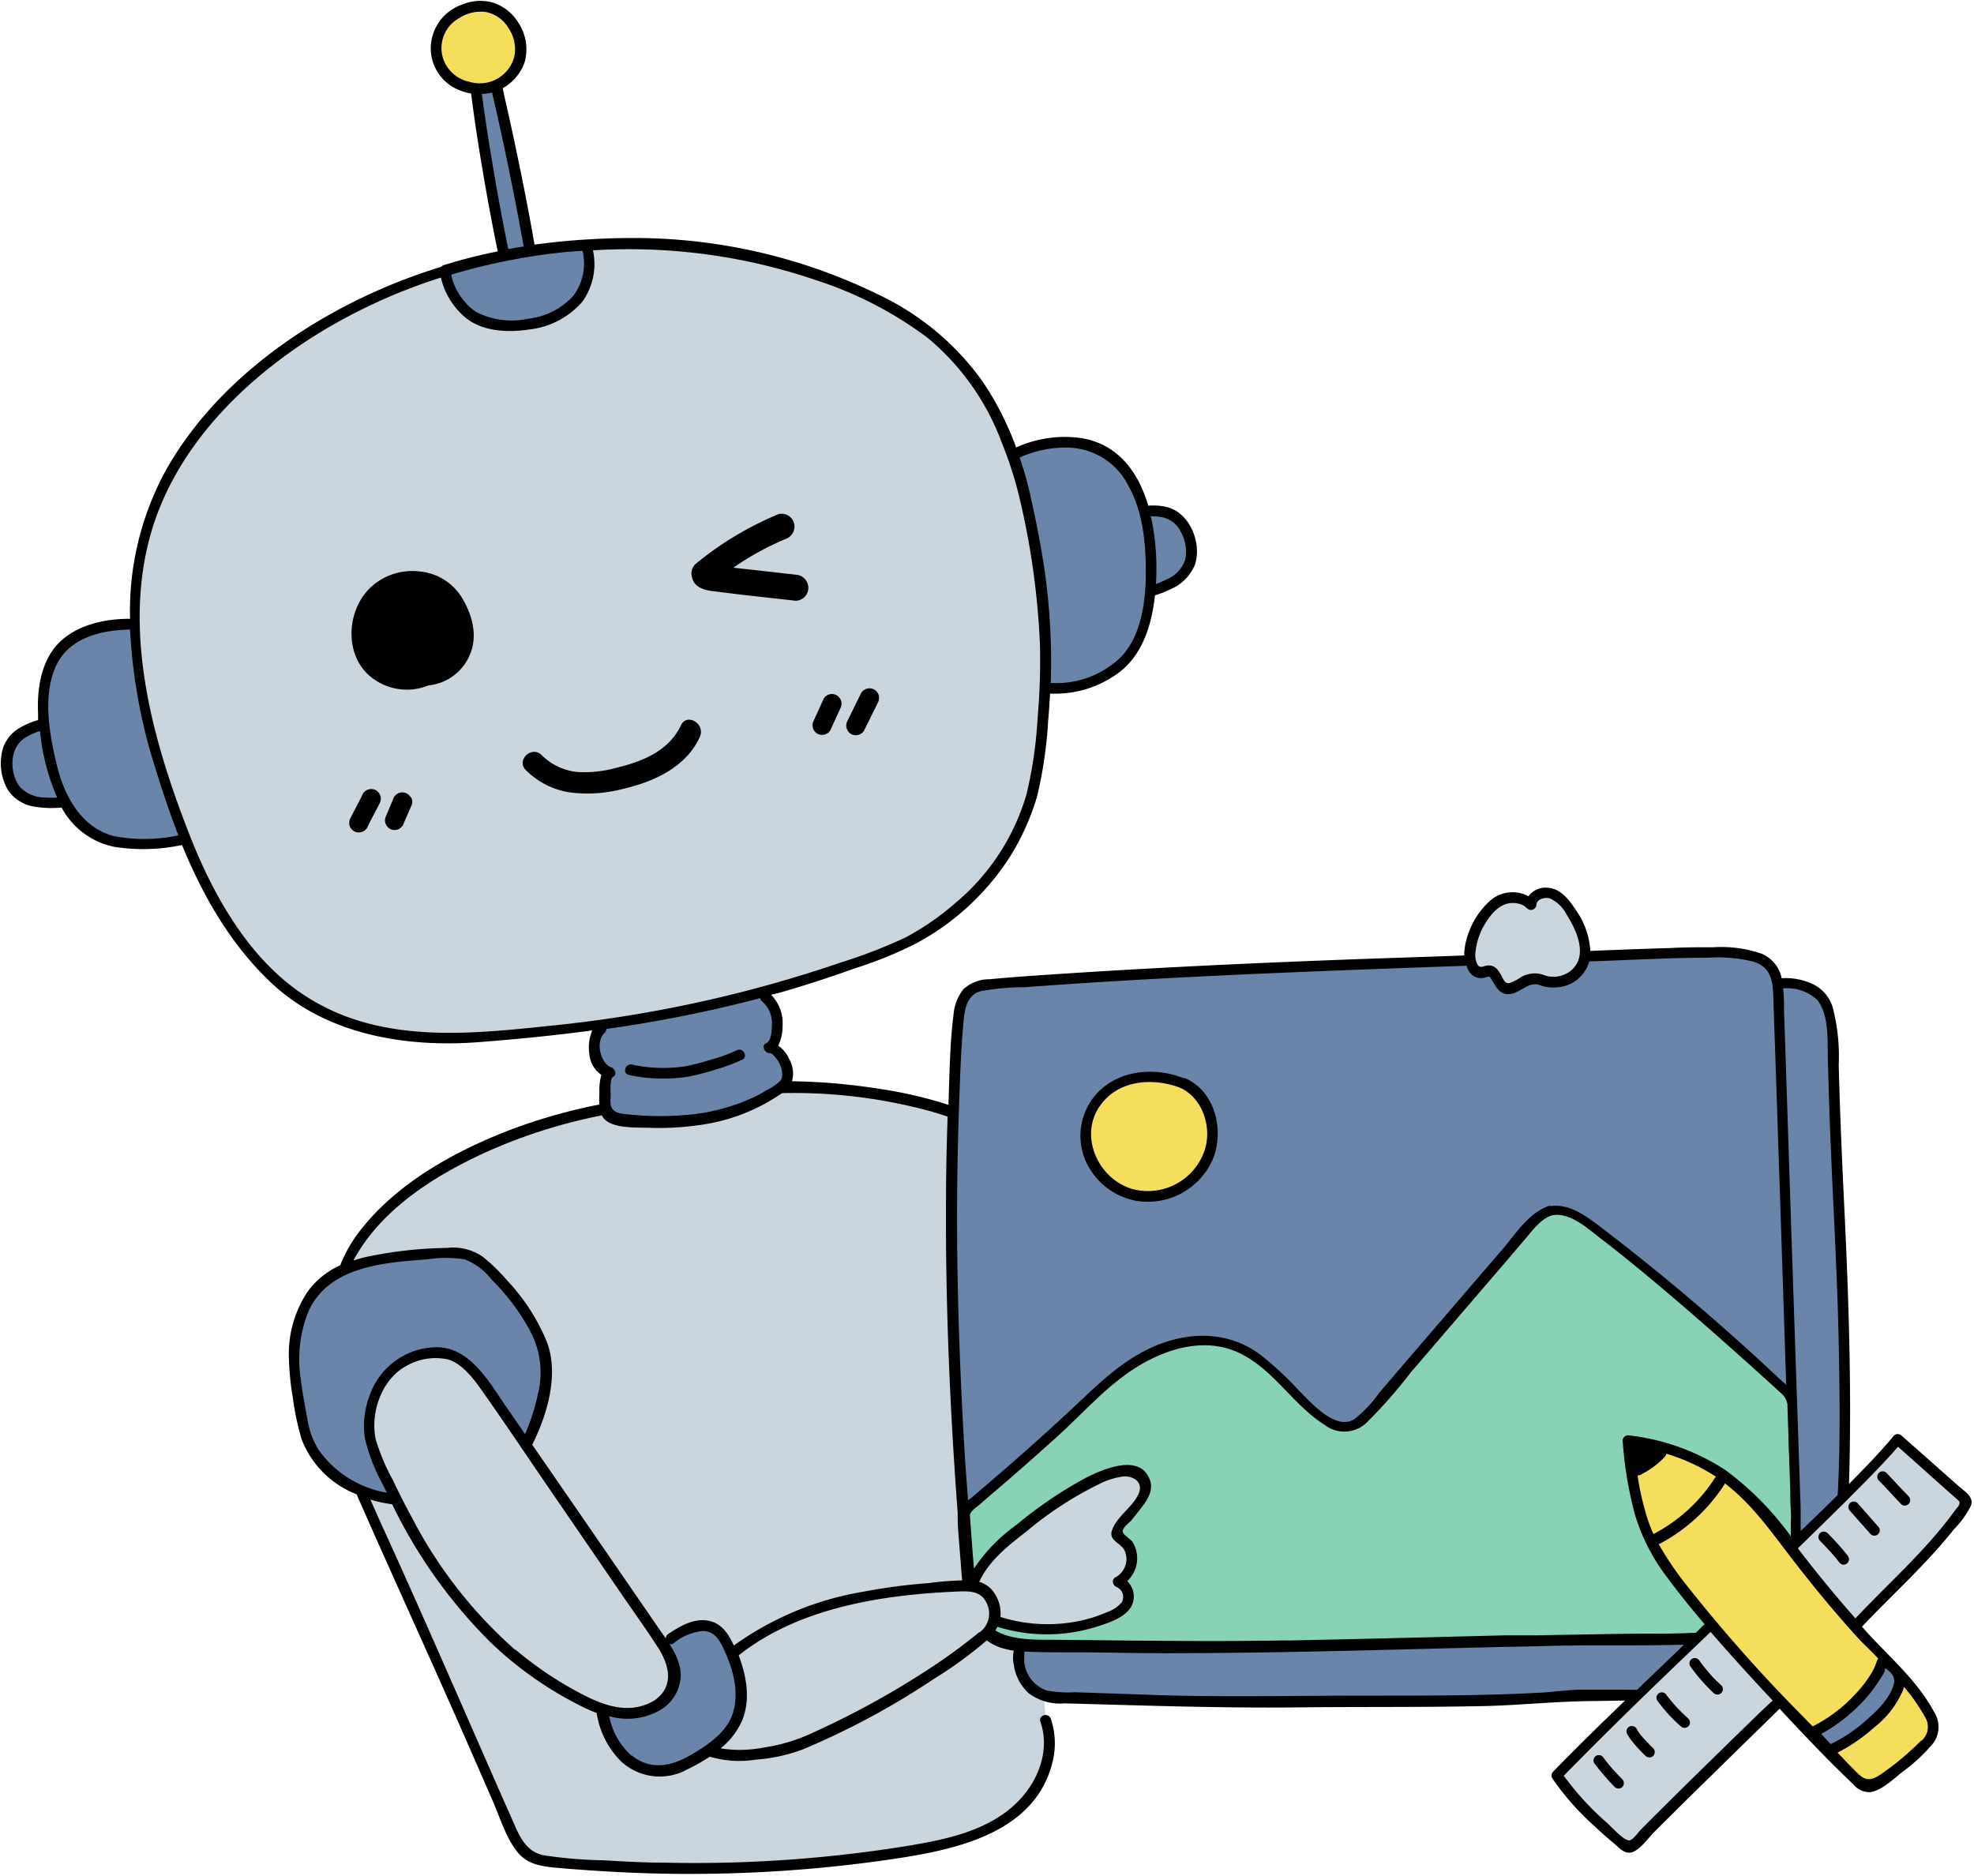
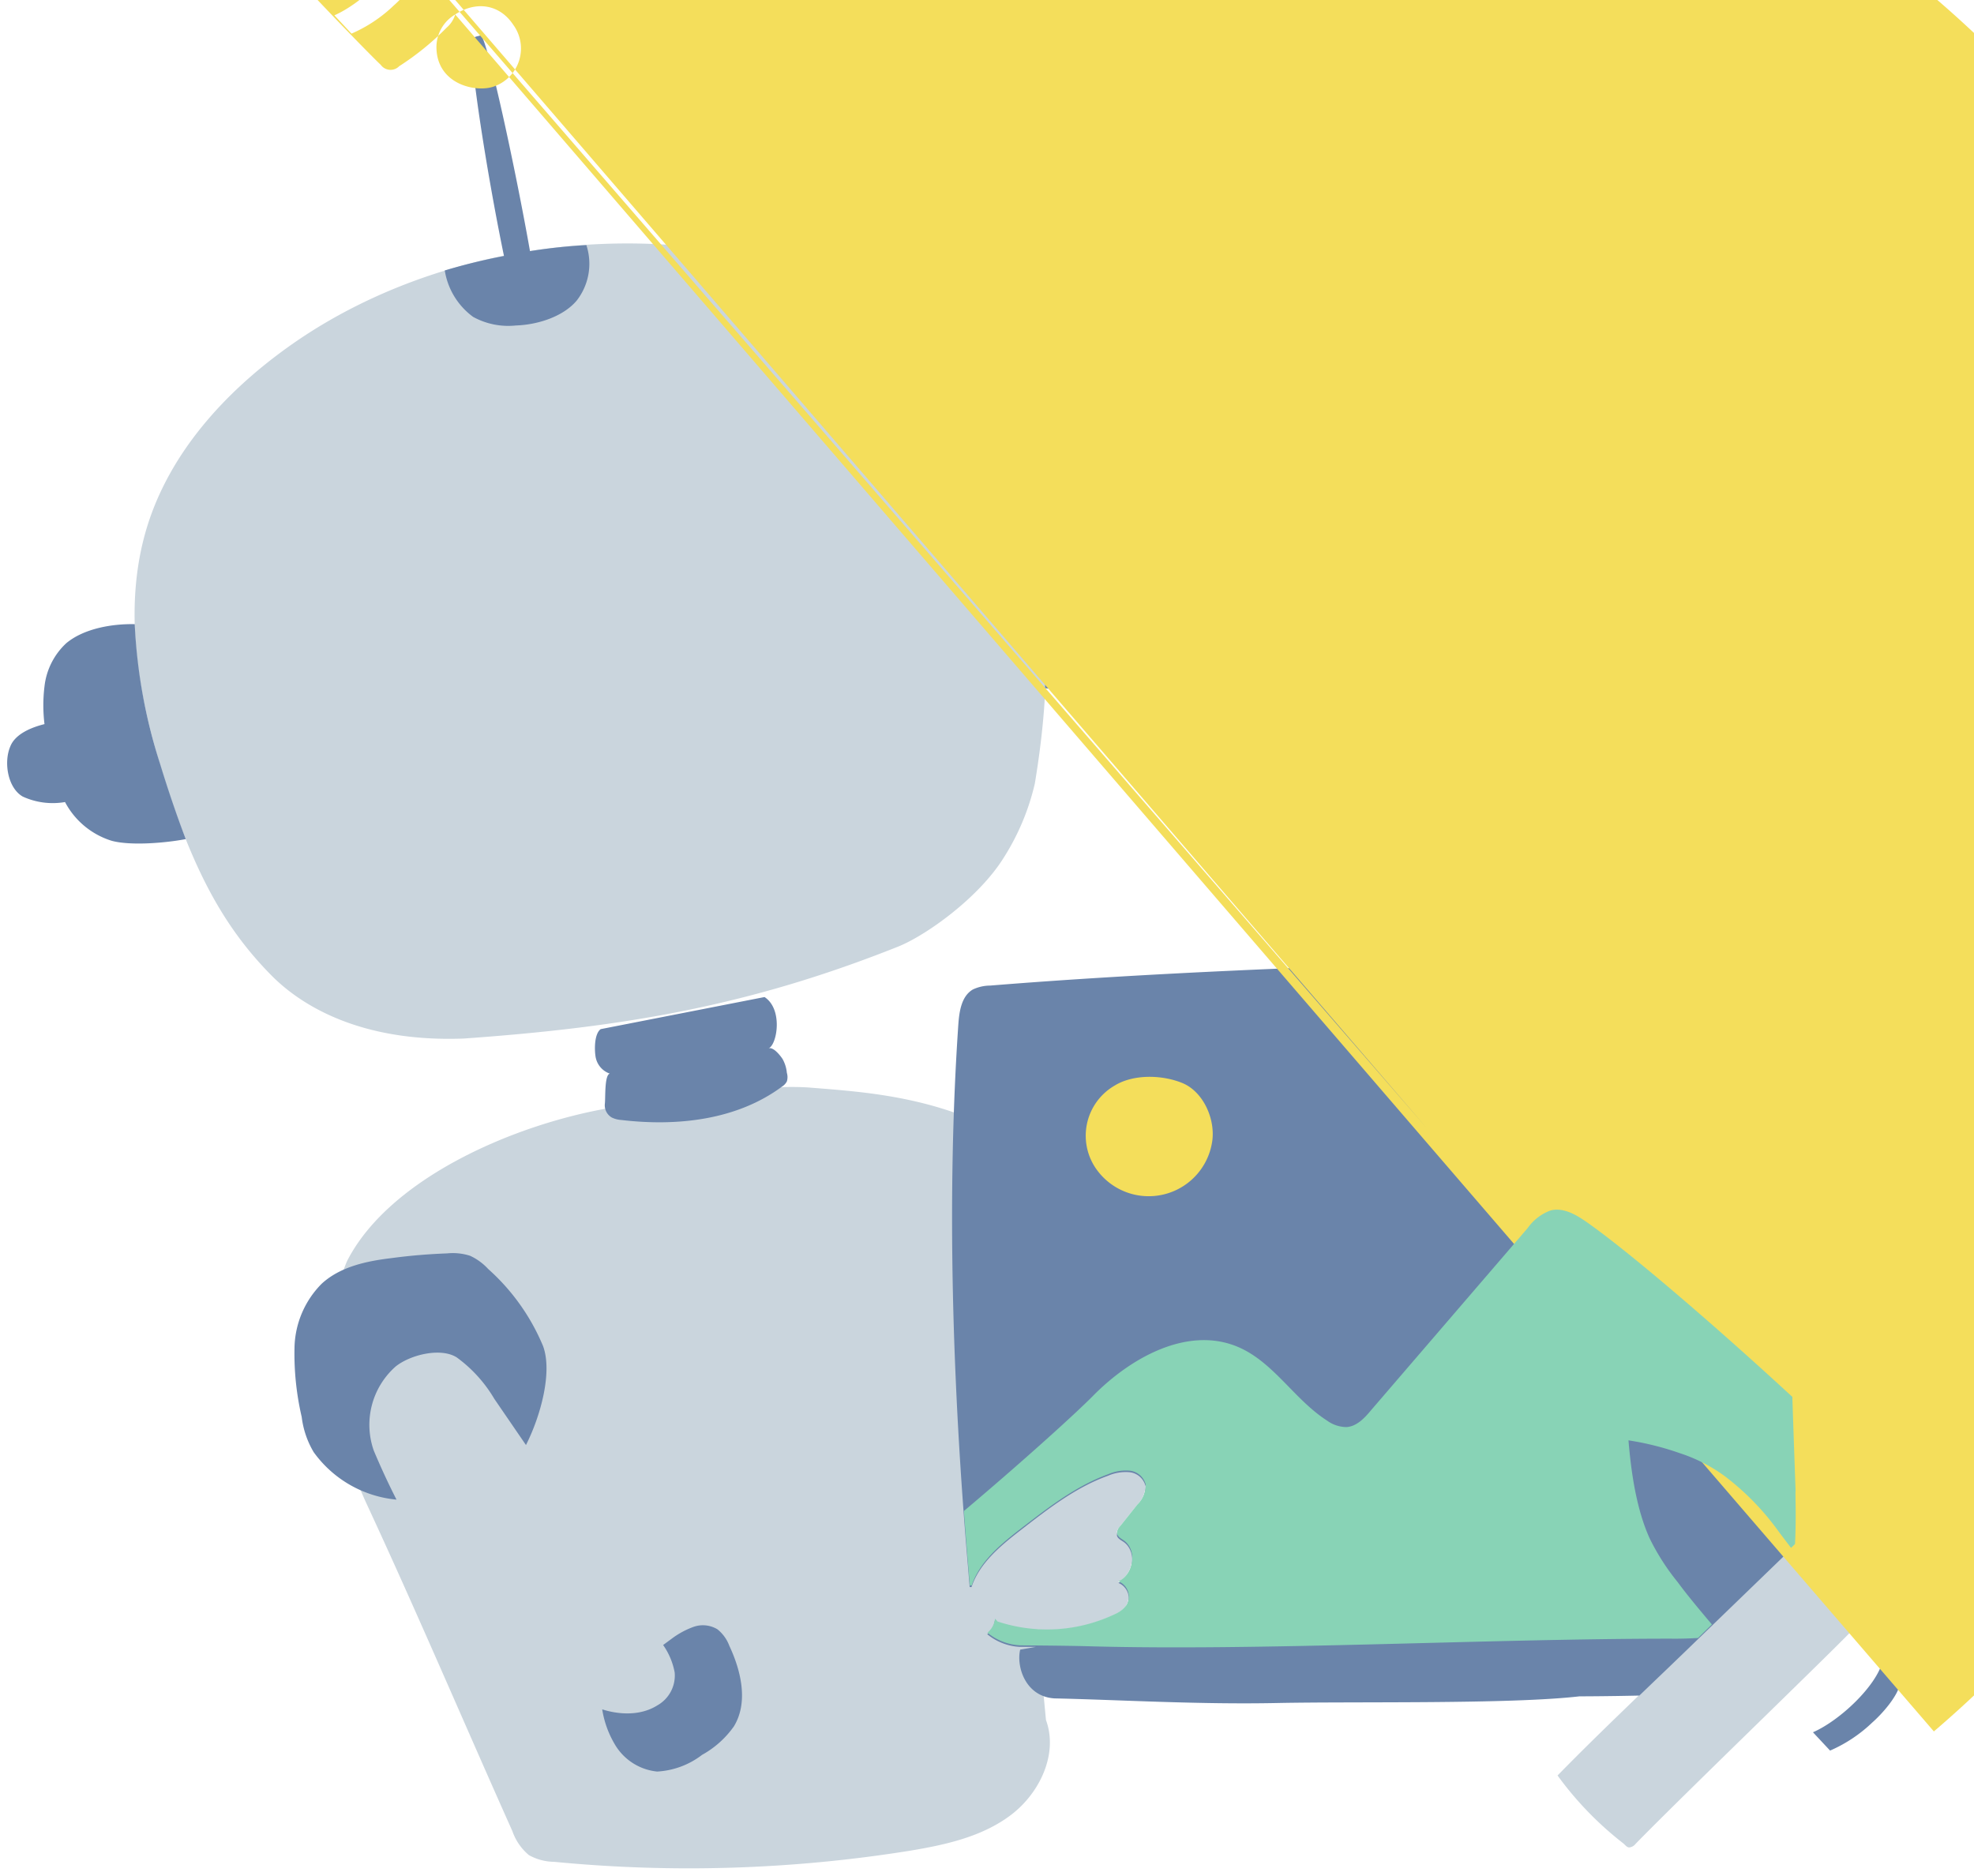
<svg xmlns="http://www.w3.org/2000/svg" height="219.3" preserveAspectRatio="xMidYMid meet" version="1.0" viewBox="-0.2 -0.1 230.7 219.3" width="230.7" zoomAndPan="magnify">
  <g data-name="Layer 2">
    <g data-name="Layer 1">
      <g>
        <g id="change1_1">
          <path d="M31.69,114.07c-6-6-9.63-13.08-13.21-24.86-2.75-9.06-4.27-18.9-1.43-27.93,2.69-8.55,9.05-15.53,16.32-20.75,20.87-15,52.45-16.2,73-3.27a27.08,27.08,0,0,1,8.67,9,49.29,49.29,0,0,1,4.48,11.31c2.86,12.42,3.3,21.33,1.22,33.91a27.84,27.84,0,0,1-3.64,8.67c-2.95,4.73-9.12,9.1-12.35,10.39-17.4,6.93-32,9.41-50.76,10.74C41.47,121.75,34.73,117.07,31.69,114.07Zm100.12,57.82a5.17,5.17,0,0,0-2.56.41,35.31,35.31,0,0,0-9.37,5.71l-4.33-46.33c-7.69-3.73-15.18-4.19-21-4.66-7.27-.59-23.12,2.31-23.12,2.31-11.31,1.86-26.08,8.2-31.06,17.94,0,0-5.48,11.65,2.31,28.46,5.86,12.63,11.31,25.45,17,38.18a6.36,6.36,0,0,0,1.94,2.81,6.17,6.17,0,0,0,2.94.78,163.21,163.21,0,0,0,41.54-1.29c4.17-.69,8.47-1.63,11.84-4.18s5.56-7.14,4.1-11.11l-1-10.58a17.81,17.81,0,0,0,9.12-1.79,3.25,3.25,0,0,0,1.24-1,1.91,1.91,0,0,0-.93-2.78c1.77-.8,2.23-3.64.65-4.77-.33-.23-.76-.45-.81-.85a1.15,1.15,0,0,1,.35-.82c.67-.83,1.33-1.67,2-2.51a3.26,3.26,0,0,0,1-2.34A2.15,2.15,0,0,0,131.81,171.89Zm52.92-59.25c.91-2-.12-4.29-1.29-6.13a4.83,4.83,0,0,0-2.28-2.17c-1-.34-2.38.25-2.43,1.32,0,0-.81-1.09-2.92-.76a3,3,0,0,0-1.49.84,8.59,8.59,0,0,0-2.73,5.67c-.07,1,.42,2.33,1.4,2.18a4.9,4.9,0,0,1,.82-.2c.86,0,.91,1.37,1.59,1.88,1.11.82,2.43-1,3.81-1a4.76,4.76,0,0,1,1.16.32A3.76,3.76,0,0,0,184.73,112.64ZM229.31,175c-2.43-2.1-5.29-4.74-7.71-6.84-2,2.39-7.21,7.55-12,12.25l-11.38,11c-5.48,5.32-11.51,11-16.39,16a39.34,39.34,0,0,0,7.69,7.94c.22.18.4.46.69.47a1.09,1.09,0,0,0,.74-.42c5.22-5.37,24-23.47,25.39-25.05,3.64-4,9.18-8.69,13-14.22.15-.21.37-.41.33-.66A.86.86,0,0,0,229.31,175Z" fill="#cad5dd" />
        </g>
        <g id="change2_1">
          <path d="M63.27,157.23c1.12,3.06-.3,8.2-2,11.56l-3.7-5.4a16.12,16.12,0,0,0-4.4-4.85c-1.87-1.17-5.4-.31-7.12,1.06a9.09,9.09,0,0,0-2.57,9.83q1.26,3,2.66,5.74a13.48,13.48,0,0,1-9.68-5.55,10.51,10.51,0,0,1-1.4-4.11,32.72,32.72,0,0,1-.84-8.18,10.91,10.91,0,0,1,3.17-7.39c2.17-2,5.24-2.65,8.17-3,2.15-.29,4.32-.47,6.49-.55a6.59,6.59,0,0,1,2.69.28,6.63,6.63,0,0,1,2.11,1.54A24.87,24.87,0,0,1,63.27,157.23Zm20.37,33.09a3.29,3.29,0,0,0-2.76-.29,9.72,9.72,0,0,0-2.52,1.35l-1.06.78a8.15,8.15,0,0,1,1.35,3.22,4,4,0,0,1-2,3.82c-2.7,1.71-6,.63-6.47.48a11.46,11.46,0,0,0,1.42,4,6.49,6.49,0,0,0,5,3.27A9.47,9.47,0,0,0,81.85,205a11.15,11.15,0,0,0,3.72-3.33c1.7-2.79.86-6.44-.53-9.41A4.47,4.47,0,0,0,83.64,190.32Zm131.74-22.1c.14-19.54-.9-26.05-1.35-45.59-.05-2.11-.16-4.33-1.27-6.14-.79-1.3-3.85-1.86-4.85-1.66a1.58,1.58,0,0,0-.35.13,4.14,4.14,0,0,0-.5-1.7c-1.12-1.88-3.84-1.92-6-2s-9,.15-16,.44a4.14,4.14,0,0,1-.28,1,3.76,3.76,0,0,1-4.36,2,4.76,4.76,0,0,0-1.16-.32c-1.38,0-2.7,1.81-3.81,1-.68-.51-.73-1.86-1.59-1.88a4.9,4.9,0,0,0-.82.2c-.73.11-1.18-.6-1.34-1.38l-.45,0c-16.66.52-37.12,1.26-55.74,2.77a4.79,4.79,0,0,0-2,.45c-1.34.77-1.6,2.55-1.71,4.09-1.4,20.46-.65,42.5,1.09,62.93.09,1,.15,1.93.24,2.83h.21c.93-2.8,3.39-4.83,5.74-6.65,3.18-2.47,6.42-5,10.21-6.36a5.17,5.17,0,0,1,2.56-.41,2.15,2.15,0,0,1,1.83,1.64,3.26,3.26,0,0,1-1,2.34c-.67.84-1.33,1.68-2,2.51a1.15,1.15,0,0,0-.35.82c0,.4.48.62.81.85,1.58,1.13,1.12,4-.65,4.77a1.91,1.91,0,0,1,.93,2.78,3.25,3.25,0,0,1-1.24,1,18.43,18.43,0,0,1-13.82.91l-.28-.33a3.79,3.79,0,0,1-.17.64,2.53,2.53,0,0,1-.73,1,6.52,6.52,0,0,0,3.83,1.48l1.85,0-1.83.32c-.47,1.92.57,5.48,4,5.7,7.51.16,16.77.73,26,.54s27.17.16,35.36-.78c0,0,3,0,7-.09,2.29-2.2,4.61-4.41,6.83-6.57l11.38-11c1.89-1.85,3.83-3.76,5.62-5.55C215.3,172.82,215.37,170.63,215.38,168.22ZM91.24,123.64c-.33-.48-1.09-1.41-1.63-1.21,1-.37,1.74-4.57-.46-6L70,120.18c-.73.54-.74,2.3-.6,3.2a2.53,2.53,0,0,0,1.67,2c-.64.15-.5,2.86-.58,3.51a1.65,1.65,0,0,0,.83,1.63,3,3,0,0,0,1.11.28c6.53.77,13.51,0,18.77-3.91a1.54,1.54,0,0,0,.56-.6,1.7,1.7,0,0,0,0-1A4.08,4.08,0,0,0,91.24,123.64Zm129,70.47c-.14-.09-.38-.14-.44,0-.73,2.83-4.91,6.84-8.12,8.25l2,2.14a16.82,16.82,0,0,0,4.93-3.28c1.14-1,2.91-3,3.22-4.44C222.11,196,221.52,194.88,220.25,194.11ZM119.49,57.55a81.22,81.22,0,0,1,2.44,22.78c3.19.52,8.09-1.34,9.87-3.88A15.1,15.1,0,0,0,134.2,69a8.19,8.19,0,0,0,4.18-2.4c1.24-1.6.59-4.55-.82-6-1-1-2.7-1.11-4-1a13.31,13.31,0,0,0-2.93-5.54c-4-4.33-10.72-1.92-12.11-1.21l.2,1.91C119,55.83,119.31,56.78,119.49,57.55ZM15.55,72.91v-.06c-2.65-.06-5.95.51-8,2.22A8.11,8.11,0,0,0,5,80.12a18.07,18.07,0,0,0,0,4.41c-1.33.33-3.4,1.07-4,2.62C.21,89,.71,92,2.46,93a8.41,8.41,0,0,0,4.94.64,9.26,9.26,0,0,0,5.43,4.52c2.16.6,6.21.28,8.68-.19-1-2.62-2-5.52-3-8.79A62.64,62.64,0,0,1,15.55,72.91ZM61.74,29.25C60.07,19.77,56.84,4.79,56,4c-.34.27-1.29-.14-1.13,1.77.57,6.54,2.43,17.3,3.83,24.05a69.6,69.6,0,0,0-6.92,1.69,8.34,8.34,0,0,0,3.32,5.43,8.54,8.54,0,0,0,5,1c2.48-.08,5.49-1,7.1-2.91a7,7,0,0,0,1.13-6.48C66,28.67,63.77,28.93,61.74,29.25Z" fill="#6a84aa" />
        </g>
        <g id="change3_1">
-           <path d="M141.5,133.07a7.5,7.5,0,0,1-13.38,3.73,6.77,6.77,0,0,1,1.91-10c2.19-1.37,5.54-1.3,7.93-.33S141.77,130.5,141.5,133.07ZM53,1.59a4.43,4.43,0,0,0-2.19,4c.15,4.27,4.79,5.18,6.79,4.39a4.7,4.7,0,0,0,2.2-7.16C58.19.36,55.41,0,53,1.59ZM225.81,202.26a3.27,3.27,0,0,1-1,1.54,32.11,32.11,0,0,1-5.55,4.51,1.41,1.41,0,0,1-2.15-.16c-1.44-1.33-16.25-16.51-21.27-23.34a26.55,26.55,0,0,1-3.25-5.06c-1.57-3.42-2.19-7.76-2.5-11.51a33.34,33.34,0,0,1,6,1.5,18.63,18.63,0,0,1,5.27,2.7,30.32,30.32,0,0,1,6.34,6.54c3.08,4.15,6.2,8,9.65,11.82,3,3.3,6.1,5.8,8,9.42A3.05,3.05,0,0,1,225.81,202.26Zm-5.56-8.15c-.14-.09-.38-.14-.44,0-.73,2.83-4.91,6.84-8.12,8.25l2,2.14a16.82,16.82,0,0,0,4.93-3.28c1.14-1,2.91-3,3.22-4.44C222.11,196,221.52,194.88,220.25,194.11Z" fill="#f4de5b" />
+           <path d="M141.5,133.07a7.5,7.5,0,0,1-13.38,3.73,6.77,6.77,0,0,1,1.91-10c2.19-1.37,5.54-1.3,7.93-.33S141.77,130.5,141.5,133.07ZM53,1.59a4.43,4.43,0,0,0-2.19,4c.15,4.27,4.79,5.18,6.79,4.39a4.7,4.7,0,0,0,2.2-7.16C58.19.36,55.41,0,53,1.59Za3.27,3.27,0,0,1-1,1.54,32.11,32.11,0,0,1-5.55,4.51,1.41,1.41,0,0,1-2.15-.16c-1.44-1.33-16.25-16.51-21.27-23.34a26.55,26.55,0,0,1-3.25-5.06c-1.57-3.42-2.19-7.76-2.5-11.51a33.34,33.34,0,0,1,6,1.5,18.63,18.63,0,0,1,5.27,2.7,30.32,30.32,0,0,1,6.34,6.54c3.08,4.15,6.2,8,9.65,11.82,3,3.3,6.1,5.8,8,9.42A3.05,3.05,0,0,1,225.81,202.26Zm-5.56-8.15c-.14-.09-.38-.14-.44,0-.73,2.83-4.91,6.84-8.12,8.25l2,2.14a16.82,16.82,0,0,0,4.93-3.28c1.14-1,2.91-3,3.22-4.44C222.11,196,221.52,194.88,220.25,194.11Z" fill="#f4de5b" />
        </g>
        <g id="change4_1">
          <path d="M209.58,180.36l-.46.45c-.46-.61-.93-1.21-1.39-1.83a30.32,30.32,0,0,0-6.34-6.54,18.63,18.63,0,0,0-5.27-2.7,33.34,33.34,0,0,0-6-1.5c.31,3.75.93,8.09,2.5,11.51a26.55,26.55,0,0,0,3.25,5.06c1,1.37,2.42,3.08,4,4.95l0,0-1.62,1.58c-1.83.11-3.17.08-3.17.08-21.4,0-48.21,1.46-68.3.88-2.58-.07-7.75-.1-7.75-.1a6.52,6.52,0,0,1-3.83-1.48,2.53,2.53,0,0,0,.73-1,3.79,3.79,0,0,0,.17-.64l.28.33a18.43,18.43,0,0,0,13.82-.91,3.25,3.25,0,0,0,1.24-1,1.91,1.91,0,0,0-.93-2.78c1.77-.8,2.23-3.64.65-4.77-.33-.23-.76-.45-.81-.85a1.15,1.15,0,0,1,.35-.82c.67-.83,1.33-1.67,2-2.51a3.26,3.26,0,0,0,1-2.34,2.15,2.15,0,0,0-1.83-1.64,5.17,5.17,0,0,0-2.56.41c-3.79,1.38-7,3.89-10.21,6.36-2.35,1.82-4.81,3.85-5.74,6.65l-.21,0c-.09-.89-.15-1.83-.24-2.81q-.24-2.92-.46-5.9c6.41-5.4,12.82-11.16,15.13-13.5,4.45-4.5,11.1-8.15,16.92-5.67,4.16,1.78,6.58,6.16,10.39,8.6a3.91,3.91,0,0,0,2.26.76c1.21-.07,2.13-1.06,2.91-2l18.27-21.25a5.67,5.67,0,0,1,2.69-2.07c1.54-.39,3.07.55,4.37,1.47,5.2,3.68,15.4,12.49,23.88,20.32.12,3.67.25,7.34.38,11C209.59,174.3,209.75,177.14,209.58,180.36Z" fill="#88d3b6" />
        </g>
        <g id="change5_1">
-           <path d="M132.45,140.22a8.29,8.29,0,0,0,9-4.63c1.51-3.35.46-8.13-3.16-9.68l-.08,0-.08,0c-3.35-1.31-7.48-1-10.07,1.71a7.36,7.36,0,0,0-1.46,7.78A8.07,8.07,0,0,0,132.45,140.22Zm-4.08-11.1c2.1-3,6.14-3.3,9.32-2.1,2.64,1.17,3.75,4.55,2.93,7.21a7,7,0,0,1-7.37,4.84C128.64,138.65,125.6,133,128.37,129.12Zm-54.73-4.8a17.29,17.29,0,0,0,6.33.19,27,27,0,0,0,2.94-.77,18.76,18.76,0,0,0,3-1.09c.72-.37,1.36.72.64,1.09a19.9,19.9,0,0,1-3.18,1.18,24.79,24.79,0,0,1-3.29.84,19,19,0,0,1-6.76-.22C72.51,125.39,72.85,124.18,73.64,124.32ZM53.73,69.67c1.24,2,1.94,4.47,1,6.71A5.84,5.84,0,0,1,49.89,80a6.67,6.67,0,0,1-6.36-.7c-3.59-2.43-3.37-8.07-.32-10.84A7.14,7.14,0,0,1,49,66.71,6.43,6.43,0,0,1,53.73,69.67ZM81.6,86c-1.62,3.63-5.54,5.33-9.19,6.15a16.14,16.14,0,0,1-5.87.38,9.18,9.18,0,0,1-5.26-2.6c-1.2-1.13.61-2.93,1.8-1.8a6.88,6.88,0,0,0,4.23,2A14.12,14.12,0,0,0,72,89.59c3-.72,6-2,7.38-4.91C80.07,83.18,82.26,84.48,81.6,86ZM94.27,68.61a1.5,1.5,0,0,1-1.5,1.5l-6.35-.71L83.19,69c-1.06-.12-2.31-.45-2.53-1.69a1.51,1.51,0,0,1,.39-1.46A38.19,38.19,0,0,1,90.76,60a1.5,1.5,0,0,1,1.84,1.05,1.55,1.55,0,0,1-1,1.85,32.65,32.65,0,0,0-6.09,3.35l2,.22,5.31.6A1.54,1.54,0,0,1,94.27,68.61Zm-50,24.33a1.25,1.25,0,0,1-.11.87c-.49.94-1,1.88-1.45,2.83a1.14,1.14,0,0,1-1.54.4,1.12,1.12,0,0,1-.52-.67,1.25,1.25,0,0,1,.11-.87c.49-.94,1-1.89,1.45-2.83a1.14,1.14,0,0,1,1.54-.4A1.16,1.16,0,0,1,44.26,92.94Zm3.56.13a1.08,1.08,0,0,1,.11.86L47,96.08a1.1,1.1,0,0,1-.29.5l-.22.17a1.15,1.15,0,0,1-.87.12,1.17,1.17,0,0,1-.67-.52,1.15,1.15,0,0,1-.12-.87l.9-2.15a1.07,1.07,0,0,1,.29-.49l.23-.18a1.13,1.13,0,0,1,1.54.41ZM98,82.71l-1.15,2.52a1.09,1.09,0,0,1-.67.52,1.2,1.2,0,0,1-.87-.11,1.14,1.14,0,0,1-.51-.68,1.17,1.17,0,0,1,.11-.86l1.15-2.53a1.13,1.13,0,0,1,.67-.52,1.13,1.13,0,0,1,1.38.79A1.2,1.2,0,0,1,98,82.71Zm.74,2.3a1.19,1.19,0,0,1,.11-.87l1.59-3.24a1.14,1.14,0,0,1,1.54-.4,1.12,1.12,0,0,1,.52.67,1.26,1.26,0,0,1-.11.87l-1.6,3.23a1.13,1.13,0,0,1-1.54.41A1.14,1.14,0,0,1,98.75,85Zm90.66,122.85a.65.65,0,0,1,0,.89.63.63,0,0,1-.89,0,27.57,27.57,0,0,1-2.39-2.78.63.63,0,0,1,.22-.86.7.7,0,0,1,.49-.06.69.69,0,0,1,.38.29l.15.21.06.08h0l.27.33c.18.23.36.44.55.66C188.63,207.05,189,207.46,189.41,207.86Zm3.61-3.64a.66.66,0,0,1,0,.9.65.65,0,0,1-.89,0,14.45,14.45,0,0,1-1.15-1.2,7.62,7.62,0,0,1-1-1.35.64.64,0,0,1,.23-.86.63.63,0,0,1,.86.23c.11.2.24.4.37.59l.07.08,0,0h0l.07.09a3.88,3.88,0,0,1,.26.31C192.25,203.46,192.62,203.85,193,204.22Zm4.13-3.43a.63.63,0,0,1-.89.89,18.86,18.86,0,0,1-2.79-3.06.63.63,0,0,1,1.09-.63l.16.21.08.1h0l.3.37c.2.25.42.49.63.73C196.19,199.9,196.66,200.36,197.15,200.79Zm3.87-3.88a.64.64,0,0,1-.9.9,21.06,21.06,0,0,1-2.78-3.18.63.63,0,0,1,.22-.86.65.65,0,0,1,.87.23c.09.14.2.28.3.41l.06.09,0,0,.15.18c.2.25.41.5.62.74C200,196,200.52,196.45,201,196.91Zm14.8-15.09a.64.64,0,0,1-.23.86.62.62,0,0,1-.48.07.74.74,0,0,1-.38-.29l-.08-.11-.14-.17-.29-.36c-.18-.21-.37-.43-.57-.64-.37-.41-.75-.8-1.14-1.2a.64.64,0,0,1,0-.89.63.63,0,0,1,.89,0A29.87,29.87,0,0,1,215.82,181.82Zm3.49-3.51a.63.63,0,0,1,0,.89.64.64,0,0,1-.89,0L216,176.47a.64.64,0,0,1,0-.89.62.62,0,0,1,.89,0Zm3.58-3.5a.63.63,0,0,1-.89.89c-.87-.91-1.71-1.86-2.61-2.76a.63.63,0,1,1,.9-.89C221.18,173,222,173.9,222.89,174.81Zm5.94-1.12c-2.27-2-4.5-4-6.79-6a.64.64,0,0,0-.89,0c-1.66,2-3.44,3.82-5.25,5.65.09-2.74.12-5.48.13-8.21,0-7.56-.25-15.11-.61-22.67-.18-3.75-.36-7.51-.5-11.27-.09-2.27-.16-4.55-.22-6.82a22.77,22.77,0,0,0-.64-6.49,4.41,4.41,0,0,0-2.61-3.06,7.41,7.41,0,0,0-3.42-.59,3.94,3.94,0,0,0-2.32-2.86,14.61,14.61,0,0,0-5.69-.76c-1.66,0-3.32,0-5,.09-3.12.09-6.24.21-9.35.34a9.18,9.18,0,0,0-1.72-4.82c-.76-1.17-1.78-2.49-3.29-2.57a2.48,2.48,0,0,0-2.22,1,3.29,3.29,0,0,0-.85-.34,4,4,0,0,0-3.9,1.11,9.31,9.31,0,0,0-2.34,3.77,7.53,7.53,0,0,0-.42,2.38l-3.87.14c-13.71.44-27.42,1-41.12,1.87-3.5.23-7,.44-10.51.77a4.44,4.44,0,0,0-3,1.14,5.34,5.34,0,0,0-1.18,3c-.44,3.4-.46,6.91-.59,10.34a1.27,1.27,0,0,1,0,.2,49.51,49.51,0,0,0-7.94-1.85,71.83,71.83,0,0,0-10.35-.91h0a3.38,3.38,0,0,0-.3-2.54,3.86,3.86,0,0,0-1.3-1.62,5.37,5.37,0,0,0,.5-2.32,4.72,4.72,0,0,0-1.34-3.62L91,115.9q4.41-1.28,8.72-2.83a47.05,47.05,0,0,0,7.17-2.92,29.7,29.7,0,0,0,10.87-10A28.7,28.7,0,0,0,121,93a50.39,50.39,0,0,0,1.3-8.91c.1-1,.16-2.09.22-3.13a12.47,12.47,0,0,0,7.89-2.34c2.91-2.08,4-5.72,4.37-9.14a11.86,11.86,0,0,0,1.85-.73,5.3,5.3,0,0,0,2.83-2.87c.8-2.47-.55-5.91-3.13-6.68A6.93,6.93,0,0,0,134,59c-1.16-3.91-3.52-7.21-7.86-7.9a13.66,13.66,0,0,0-7.58,1.1,35.74,35.74,0,0,0-4-7.82,31.4,31.4,0,0,0-12-10,64.86,64.86,0,0,0-29.22-6.66c-1.67,0-3.34.07-5,.17h0q-3,.18-6.07.6c-.8-4.61-1.73-9.19-2.72-13.76-.33-1.51-.68-3-1-4.52a.39.39,0,0,0,.11-.06,5.64,5.64,0,0,0,2.46-3,5.62,5.62,0,0,0-.75-4.61A5.4,5.4,0,0,0,57.42.21a5.41,5.41,0,0,0-3.57.21A5.43,5.43,0,0,0,50.16,6a5.27,5.27,0,0,0,3.46,4.49,6.49,6.49,0,0,0,1.24.34c.25,2,.53,3.94.84,5.91.67,4.19,1.41,8.38,2.27,12.54a61.31,61.31,0,0,0-6.34,1.62.64.64,0,0,0-.28.19,66.09,66.09,0,0,0-8.08,3.06c-9.54,4.35-18.61,11.21-23.91,20.4A34.26,34.26,0,0,0,15,72.22c-2.71,0-5.61.57-7.75,2.3-2.57,2.08-3.14,5.64-3,8.75,0,.26,0,.53,0,.79a8.61,8.61,0,0,0-2.3,1,4.29,4.29,0,0,0-2,3.24,6.22,6.22,0,0,0,.76,3.9,4.54,4.54,0,0,0,3.29,2,11.74,11.74,0,0,0,3,.08,9,9,0,0,0,6.13,4.59,21.68,21.68,0,0,0,7.94-.21c2.47,6,5.72,11.71,10.53,16.2,6.44,6,15.68,7.49,24.16,6.84,4.43-.34,8.86-.78,13.26-1.37a5.12,5.12,0,0,0-.34,2.78,3.24,3.24,0,0,0,1.4,2.41,6.78,6.78,0,0,0-.23,2c0,.49-.06,1,0,1.47a64.67,64.67,0,0,0-10.68,3.06c-6.5,2.55-13.1,6.21-17.42,11.85a16.36,16.36,0,0,0-2.19,3.88,9.58,9.58,0,0,0-3.75,3,13.09,13.09,0,0,0-2.24,8,31.05,31.05,0,0,0,.46,4.51,29.62,29.62,0,0,0,1.05,4.91,11.27,11.27,0,0,0,6.4,6.35l.26.6c4.12,9.37,8.4,18.68,12.51,28.06l3.06,7c.89,2,1.6,4.49,3,6.2,1.25,1.52,3.1,1.66,4.93,1.82,2.5.22,5,.38,7.5.5a162.32,162.32,0,0,0,30.13-1.37c7.55-1.07,17.8-2.73,19.94-11.53a9,9,0,0,0-.2-5.05c-.26-.76-1.48-.44-1.22.33,1.28,3.75-.58,7.74-3.51,10.16-3.28,2.72-7.68,3.64-11.78,4.33a155.61,155.61,0,0,1-28.52,2c-2.42,0-4.84-.14-7.26-.28a51,51,0,0,1-7-.59c-2.41-.48-3.07-2.94-4-4.93q-1.44-3.25-2.87-6.52c-3.85-8.78-7.67-17.57-11.65-26.29-.58-1.27-1.15-2.54-1.71-3.82a16.19,16.19,0,0,0,2.54.54,59,59,0,0,0,11.5,16.14,43,43,0,0,0,10.19,7.25,18.76,18.76,0,0,0,2.21,1,10.15,10.15,0,0,0,2.87,5.68,6.65,6.65,0,0,0,7.7.93,22.22,22.22,0,0,0,2.65-1.5,12,12,0,0,0,5.34.35,19.54,19.54,0,0,0,5.56-1.21,90.31,90.31,0,0,0,15.34-8.26,47.53,47.53,0,0,0,6.13-4.47,5.76,5.76,0,0,0,1.52.81,6.61,6.61,0,0,0,.76.22,6.22,6.22,0,0,0,.88.17,3.89,3.89,0,0,0,0,1.64,5.52,5.52,0,0,0,1.75,3.34,6.06,6.06,0,0,0,4.15,1.18c9.11.24,18.19.57,27.31.47,7.2-.08,14.4,0,21.6-.15,4.32-.09,8.63-.57,12.94-.59l3.69-.06c-2.84,2.74-5.67,5.49-8.41,8.32a.62.62,0,0,0-.1.76,30.69,30.69,0,0,0,4.75,5.43c.76.72,1.54,1.42,2.35,2.09.57.46,1.19,1.26,2,1.18,1-.1,2.15-1.75,2.85-2.45l3.23-3.21q5.69-5.59,11.39-11.16c2.79,3,5.63,6,8.59,8.81a2.47,2.47,0,0,0,2,.94c1.37-.21,2.73-1.55,3.79-2.39a19.51,19.51,0,0,0,3.6-3.37,3.24,3.24,0,0,0,.05-3.66c-1.93-3.59-5.05-6.24-7.77-9.21l-.63-.71c3.57-3.79,7.48-7.26,10.73-11.37a10.69,10.69,0,0,0,2-2.77C230.52,174.87,229.43,174.23,228.83,173.69Zm-16.61-56.88c1.38,1.75,1.15,4.72,1.21,6.8q.15,6.2.43,12.38c.3,6.85.69,13.69.83,20.55.12,6,.21,12.07-.11,18.09-1.43,1.42-2.88,2.82-4.33,4.21,0-.51,0-1,0-1.54,0-.88,0-1.77-.06-2.65a1,1,0,0,0,0-.17l-.09-2.84q-.72-21.07-1.41-42.17-.18-5.68-.38-11.38c0-.87,0-1.79-.11-2.67A5.11,5.11,0,0,1,212.22,116.81Zm-19.15,62.43a17.15,17.15,0,0,1-.77-2,32.78,32.78,0,0,1-1.11-4.9h0a.92.92,0,0,0,.56-.19,9.92,9.92,0,0,0,2.64-2,.75.75,0,0,0,.16-.35,22.54,22.54,0,0,1,5.82,2.7.62.62,0,0,0-.14.14,18.93,18.93,0,0,1-7.18,6.55Zm8.29-7.59a26,26,0,0,0-11.28-4,.63.63,0,0,0-.63.63A44.76,44.76,0,0,0,190.9,177a23,23,0,0,0,3.75,7.27c1.39,1.88,2.85,3.68,4.36,5.45l-1,1c-1.37.07-2.75.11-4.13.11h0q-4.16,0-8.32.09l-3.11.05-3,.06-1.79,0-1.89,0-9.67.24c-5.24.13-10.48.26-15.72.36l-.9,0c-8.79.15-17.55,0-26.33-.08h-.32c-2.37,0-4.91,0-6.7-1.09a4.5,4.5,0,0,0,.23-.43,19.43,19.43,0,0,0,11.57,0c1.41-.45,3.55-1.1,4.19-2.59a2.48,2.48,0,0,0-.59-2.75,3.62,3.62,0,0,0,.61-4.6c-.24-.34-1.16-.84-1.13-1.26s.73-.94,1-1.22l1-1.26c.77-1,1.65-2.15,1.18-3.47-1.13-3.14-5.34-1.32-7.34-.34a48.79,48.79,0,0,0-8.22,5.55,19.81,19.81,0,0,0-5,5.13c-.11-1.21-.2-2.43-.29-3.64-.07-.88-.13-1.77-.19-2.65.19-.59,1-1,1.43-1.44,1-.88,2.06-1.76,3.08-2.65,1.92-1.66,3.82-3.35,5.71-5.05,2.84-2.57,5.47-5.58,8.66-7.71,3.84-2.57,8.84-4.17,13.15-1.77,3.67,2,5.88,5.88,9.41,8.11a3.78,3.78,0,0,0,4.92-.24,58.51,58.51,0,0,0,5.19-5.91l10.89-12.68c.85-1,1.71-2,2.56-3s1.73-2.23,3.05-2.66c2.15-.37,4.2,1.6,5.8,2.82s3.08,2.42,4.59,3.66c3.71,3.06,7.34,6.22,10.93,9.42,1.86,1.65,3.7,3.32,5.54,5a2.11,2.11,0,0,1,.63,1.17l.12,3.61c0,1,.07,2,.1,2.93,0,.06,0,.12,0,.18l.12,3.43c0,.74,0,1.5.06,2.25s0,1.23,0,1.85c0,.22,0,.44,0,.67s0,.35,0,.53A35.23,35.23,0,0,0,201.36,171.65ZM131.17,181a2.4,2.4,0,0,1-1,3.24c-.53.28-.3,1,.15,1.16a1.26,1.26,0,0,1,.58,1.77,3.89,3.89,0,0,1-1.76,1.16,16.07,16.07,0,0,1-4.1,1.18,18.32,18.32,0,0,1-8.32-.63,4.24,4.24,0,0,0-1.07-3.25,3.25,3.25,0,0,0-1.41-.85c1.14-2.49,3.43-4.27,5.56-5.92a41.44,41.44,0,0,1,8.48-5.52,8.5,8.5,0,0,1,2.82-.88c1.15-.07,2.35.65,1.78,2-.68,1.56-2.43,2.56-3.06,4.14C129.25,179.91,130.63,180.14,131.17,181Zm41.07-69.83a7.89,7.89,0,0,1,1.17-3.39c.72-1.16,1.75-2.37,3.22-2.34a2.51,2.51,0,0,1,1.29.33c.11.07.44.41.26.18a.64.64,0,0,0,1.18-.32c.07-.71,1.08-.9,1.63-.71a4.19,4.19,0,0,1,1.9,1.87c1.19,1.88,2.64,5,.32,6.69a3.23,3.23,0,0,1-3.05.35,3.17,3.17,0,0,0-2.77.38,5.62,5.62,0,0,1-1.12.57c-.45.11-.63-.15-.83-.52-.39-.74-.75-1.56-1.73-1.52-.49,0-.91.42-1.23-.09A2.37,2.37,0,0,1,172.24,111.2Zm-60.36,18.14c.12-3.37.22-6.77.54-10.13.13-1.4.41-3,2-3.44a29.33,29.33,0,0,1,5.14-.46c17.18-1.28,34.4-1.89,51.63-2.51a2.39,2.39,0,0,0,.15.37,1.64,1.64,0,0,0,2.05,1c.36-.09.45-.21.66.13.58.92,1,2,2.31,1.8,1.16-.19,2.07-1.43,3.29-1.07a4.75,4.75,0,0,0,3.75-.14,4.23,4.23,0,0,0,2.14-2.59l2.6-.1c3.8-.15,7.6-.34,11.41-.34a17,17,0,0,1,5.23.48c1.83.61,2.18,2,2.25,3.78s.12,3.65.19,5.47q.68,20.09,1.33,40.17l-.62-.53A265.74,265.74,0,0,0,186.46,143c-1.63-1.2-3.32-2.38-5.39-2.15a.71.71,0,0,0-.28,0,.62.62,0,0,0-.26.11c-2.18.85-3.65,3.22-5.11,4.92l-5.77,6.71-5.93,6.9L161,162.67a15,15,0,0,1-2.91,3.09c-2.2,1.38-5-1.87-6.45-3.3a37.75,37.75,0,0,0-4.69-4.34c-3.69-2.65-8.2-2.62-12.27-.86-3.91,1.7-6.75,4.63-9.81,7.49-3.72,3.47-7.57,6.83-11.45,10.13-.13.11-.3.23-.48.36-.12-1.64-.26-3.27-.36-4.91q-.64-10.25-.85-20.51T111.88,129.34Zm23.51-69a3.1,3.1,0,0,1,2.42,1.77,4.75,4.75,0,0,1,.5,3.26,3.89,3.89,0,0,1-2.19,2.29,11.38,11.38,0,0,1-1.23.53,28.42,28.42,0,0,0-.59-7.92A6.58,6.58,0,0,1,135.39,60.31Zm-10.94-8.1a8.1,8.1,0,0,1,7.26,4.53c1.66,3,2,6.62,2,10s-.48,7.37-2.87,9.91a10.83,10.83,0,0,1-8.24,3.07,74.77,74.77,0,0,0-.69-12.94c-.45-3.16-1.08-6.29-1.79-9.41-.31-1.32-.7-2.67-1.15-4A13,13,0,0,1,124.45,52.21ZM66.82,34.46a8.4,8.4,0,0,1-5.28,2.69,9.11,9.11,0,0,1-6.1-.79A7.13,7.13,0,0,1,52.53,32a71.7,71.7,0,0,1,13.35-2.64c.65-.06,1.3-.1,2-.14A6.34,6.34,0,0,1,66.82,34.46ZM51.59,6.76a4,4,0,0,1,1.8-4.7,4.69,4.69,0,0,1,3.19-.76,4,4,0,0,1,2.63,1.85,4.39,4.39,0,0,1,.7,3.35,4.17,4.17,0,0,1-5.29,2.95A4.11,4.11,0,0,1,51.59,6.76Zm5.63,11.46c-.41-2.44-.78-4.88-1.11-7.34a5.34,5.34,0,0,0,1.19-.17q.59,2.49,1.13,5c.93,4.31,1.8,8.65,2.57,13q-.9.14-1.8.3C58.46,25.42,57.81,21.82,57.22,18.22ZM5.13,93.11a4.05,4.05,0,0,1-3-1.24c-1.22-1.56-1.26-4.46.47-5.65a6.87,6.87,0,0,1,1.88-.88,25.32,25.32,0,0,0,2,7.77A11.1,11.1,0,0,1,5.13,93.11Zm8.12,4.54c-3.87-.9-5.91-4.66-6.78-8.22s-1.76-8.27-.08-11.79C7.94,74.4,11.7,73.53,15,73.48a64,64,0,0,0,3,16.34c.79,2.58,1.66,5.17,2.65,7.71A19.09,19.09,0,0,1,13.25,97.65Zm22.49,18.81c-6.73-4.22-11-11.85-13.79-19-4.26-10.86-7.82-23.51-4.55-35.1C20.32,52,28.67,43.86,37.69,38.46a64.75,64.75,0,0,1,13.64-6.12,8.56,8.56,0,0,0,3.14,4.89c2,1.44,4.79,1.54,7.16,1.18a9.6,9.6,0,0,0,6.23-3.25,7.56,7.56,0,0,0,1.24-6,67.6,67.6,0,0,1,26,3.46,44.65,44.65,0,0,1,13.13,6.78,29,29,0,0,1,8.64,12.22,45.46,45.46,0,0,1,2,6.14,90.39,90.39,0,0,1,2.47,17.55,76.07,76.07,0,0,1-.27,8.41,49.79,49.79,0,0,1-1.3,9,26,26,0,0,1-8.34,12.74,30.9,30.9,0,0,1-5.79,4,60.42,60.42,0,0,1-7.51,2.91,151.33,151.33,0,0,1-33.38,7.35C55,120.74,44.49,122,35.74,116.46Zm34.71,4.17a.54.54,0,0,0,.19-.47,155.1,155.1,0,0,0,18-3.6.59.59,0,0,0,.23.38A3.36,3.36,0,0,1,90,119.83c0,.54-.07,1.77-.67,2s-.15,1.24.48,1.15c.26,0,.81.75.93.93.36.56.71,1.71.27,2.3a6.07,6.07,0,0,1-1.59,1.09c-.52.31-1,.6-1.58.86a23,23,0,0,1-7.31,2,34.87,34.87,0,0,1-7.15,0c-.87-.08-2-.1-2.21-1.15a4.6,4.6,0,0,1,0-1c0-.35-.11-2,.23-2.21.55-.26.3-1-.15-1.15C70,124.24,69.34,121.65,70.45,120.63ZM37,169.3a9.43,9.43,0,0,1-1.27-3.57c-.29-1.5-.58-3-.76-4.53a15.05,15.05,0,0,1,.91-8.11c2.43-5.2,8.81-5.63,13.83-6a14.24,14.24,0,0,1,4.42,0,7.54,7.54,0,0,1,3.15,2.39,25.19,25.19,0,0,1,4.58,6.17,10.33,10.33,0,0,1,.79,7.25,23.4,23.4,0,0,1-1.49,4.61l-2.36-3.43c-2-2.93-4.31-7-8.39-6.71A8.39,8.39,0,0,0,43,163a9.85,9.85,0,0,0-.54,5.07,20.88,20.88,0,0,0,2,5.17l.55,1.12A12.31,12.31,0,0,1,37,169.3Zm23,23.42a53.29,53.29,0,0,1-12-15.34q-1.2-2.2-2.27-4.47a24.37,24.37,0,0,1-2-4.72c-.71-3.1.66-7.07,3.53-8.63a6.84,6.84,0,0,1,4.92-.77c1.82.56,3.21,2.59,4.25,4.07,2.57,3.65,5.06,7.38,7.59,11.07l8.4,12.26c1.41,2.06,2.88,4.1,4.24,6.2s2,4.59-.39,6.26c-2.65,1.56-5.4.78-7.93-.48A41.94,41.94,0,0,1,60.07,192.72Zm13.6,12.37A8.23,8.23,0,0,1,71,200.48a7.69,7.69,0,0,0,6-.74,4.86,4.86,0,0,0,2.36-4c0-2.14-1.53-4-2.68-5.68l-9-13.08L62,168.75c1.83-3.64,3.14-8.35,1.69-12.07a23.44,23.44,0,0,0-4.66-7.17,20.17,20.17,0,0,0-2.86-2.76,6.08,6.08,0,0,0-4.13-1,48.63,48.63,0,0,0-9.47,1.06c-.49.11-1,.26-1.47.41h0c3.23-6,9.5-9.92,15.5-12.66a62.12,62.12,0,0,1,13.53-4.3,1.87,1.87,0,0,0,.43.55c1.17,1,3.65.85,5.11.9a32.4,32.4,0,0,0,5.57-.28,22,22,0,0,0,9.95-3.77,60.63,60.63,0,0,1,17.36,2.12c.67.19,1.34.4,2,.62-.11,3.14-.18,6.28-.19,9.41-.08,12.35.45,24.69,1.37,37a7.6,7.6,0,0,0,0,.77c0,.15,0,.31,0,.46.1,1.33.2,2.65.31,4,.07.85.13,1.71.21,2.57a35.72,35.72,0,0,0-3.88.31,67.69,67.69,0,0,0-7.62,1,36.16,36.16,0,0,0-15.19,6.3c-.63-1.39-1.46-2.67-3.1-2.92s-3.2.66-4.56,1.57c-.67.45,0,1.54.63,1.09a6.11,6.11,0,0,1,3.51-1.44c1.4.07,2,1.32,2.49,2.45,1,2.17,1.64,4.75.94,7.09s-3.09,3.9-5.17,5.08S75.78,206.81,73.67,205.09Zm40.63-14.42a65.75,65.75,0,0,1-6.22,4.52,99.4,99.4,0,0,1-13,7.12,20.49,20.49,0,0,1-6,1.84,14.32,14.32,0,0,1-5,.09,8.5,8.5,0,0,0,2.57-3.37c.94-2.42.45-5.12-.45-7.5,7-5.55,16.67-7.07,25.36-7.45,1.31-.06,2.8-.17,3.51,1.14A2.73,2.73,0,0,1,114.3,190.67Zm74.8,6.71c-1.41,0-2.83,0-4.24,0-1.7,0-3.41.27-5.11.36-7,.37-14,.33-21,.34-7.8,0-15.58.18-23.38-.06l-6.87-.24-3-.1a13.24,13.24,0,0,1-3.27-.2,3.9,3.9,0,0,1-2.65-3.3,7,7,0,0,1,0-.79,1.87,1.87,0,0,0,0-.47l0,0h0c3,.16,6.06.06,9.06.12H129c2.28.05,4.55.07,6.83.08h.06c10,0,20-.24,30.06-.5l3.51-.09,6.21-.15,3-.06q3.15-.08,6.32-.12l2.88,0c2.68,0,5.36,0,8-.06l.72,0-1.75,1.69-3.72,3.57Zm16.44,2.67c-4.65,4.54-9.32,9.07-13.91,13.69-.3.31-.87,1.16-1.31,1.25-.6.12-2.11-1.57-2.59-2a33.54,33.54,0,0,1-5.1-5.55c5.59-5.73,11.37-11.28,17.16-16.81.74.86,1.49,1.71,2.25,2.56q2.46,2.75,5,5.46Zm14.56-4.88.12-.3a5.72,5.72,0,0,1,.46.37,2.15,2.15,0,0,1,.4.5,1.2,1.2,0,0,1,.14.89c-.35,1.55-1.74,3-2.89,4a17.88,17.88,0,0,1-4.51,3.11l-1.11-1.19a18.18,18.18,0,0,0,3.57-2.53,16.94,16.94,0,0,0,3.34-3.92A8.17,8.17,0,0,0,220.1,195.17Zm4.26,8.18c-.41.44-.85.84-1.29,1.24a31,31,0,0,1-3.57,2.8c-1.53,1-2.15.14-3.08-.79-.61-.61-1.19-1.24-1.8-1.86a20.07,20.07,0,0,0,4.25-2.92,11.09,11.09,0,0,0,3.46-4.51c0-.09,0-.17.06-.25a20.65,20.65,0,0,1,2.43,3.48A2.13,2.13,0,0,1,224.36,203.35Zm-5-9.6a5.16,5.16,0,0,0-.31.77,6.5,6.5,0,0,1-.58,1.11,14.28,14.28,0,0,1-1.76,2.26,17.28,17.28,0,0,1-5,3.78c-.38-.39-.76-.77-1.14-1.17a180.36,180.36,0,0,1-14-15.85,36.88,36.88,0,0,1-2.86-4.3.32.32,0,0,0,.09,0,20.29,20.29,0,0,0,7.63-7,1,1,0,0,0,0-.1l0,0c3.24,2.46,5.52,5.79,8,9s5.09,6.37,7.84,9.37C217.91,192.32,218.61,193,219.32,193.75Zm9.21-17.62c-.81,1.12-1.67,2.21-2.57,3.26-2.92,3.39-6.23,6.41-9.29,9.66-2.34-2.65-4.58-5.39-6.73-8.19q2.81-2.72,5.57-5.46c2.08-2.09,4.2-4.18,6.14-6.41,1.79,1.57,3.55,3.17,5.33,4.75.47.42.94.84,1.42,1.25S229,175.51,228.53,176.13Z" />
-         </g>
+           </g>
      </g>
    </g>
  </g>
</svg>